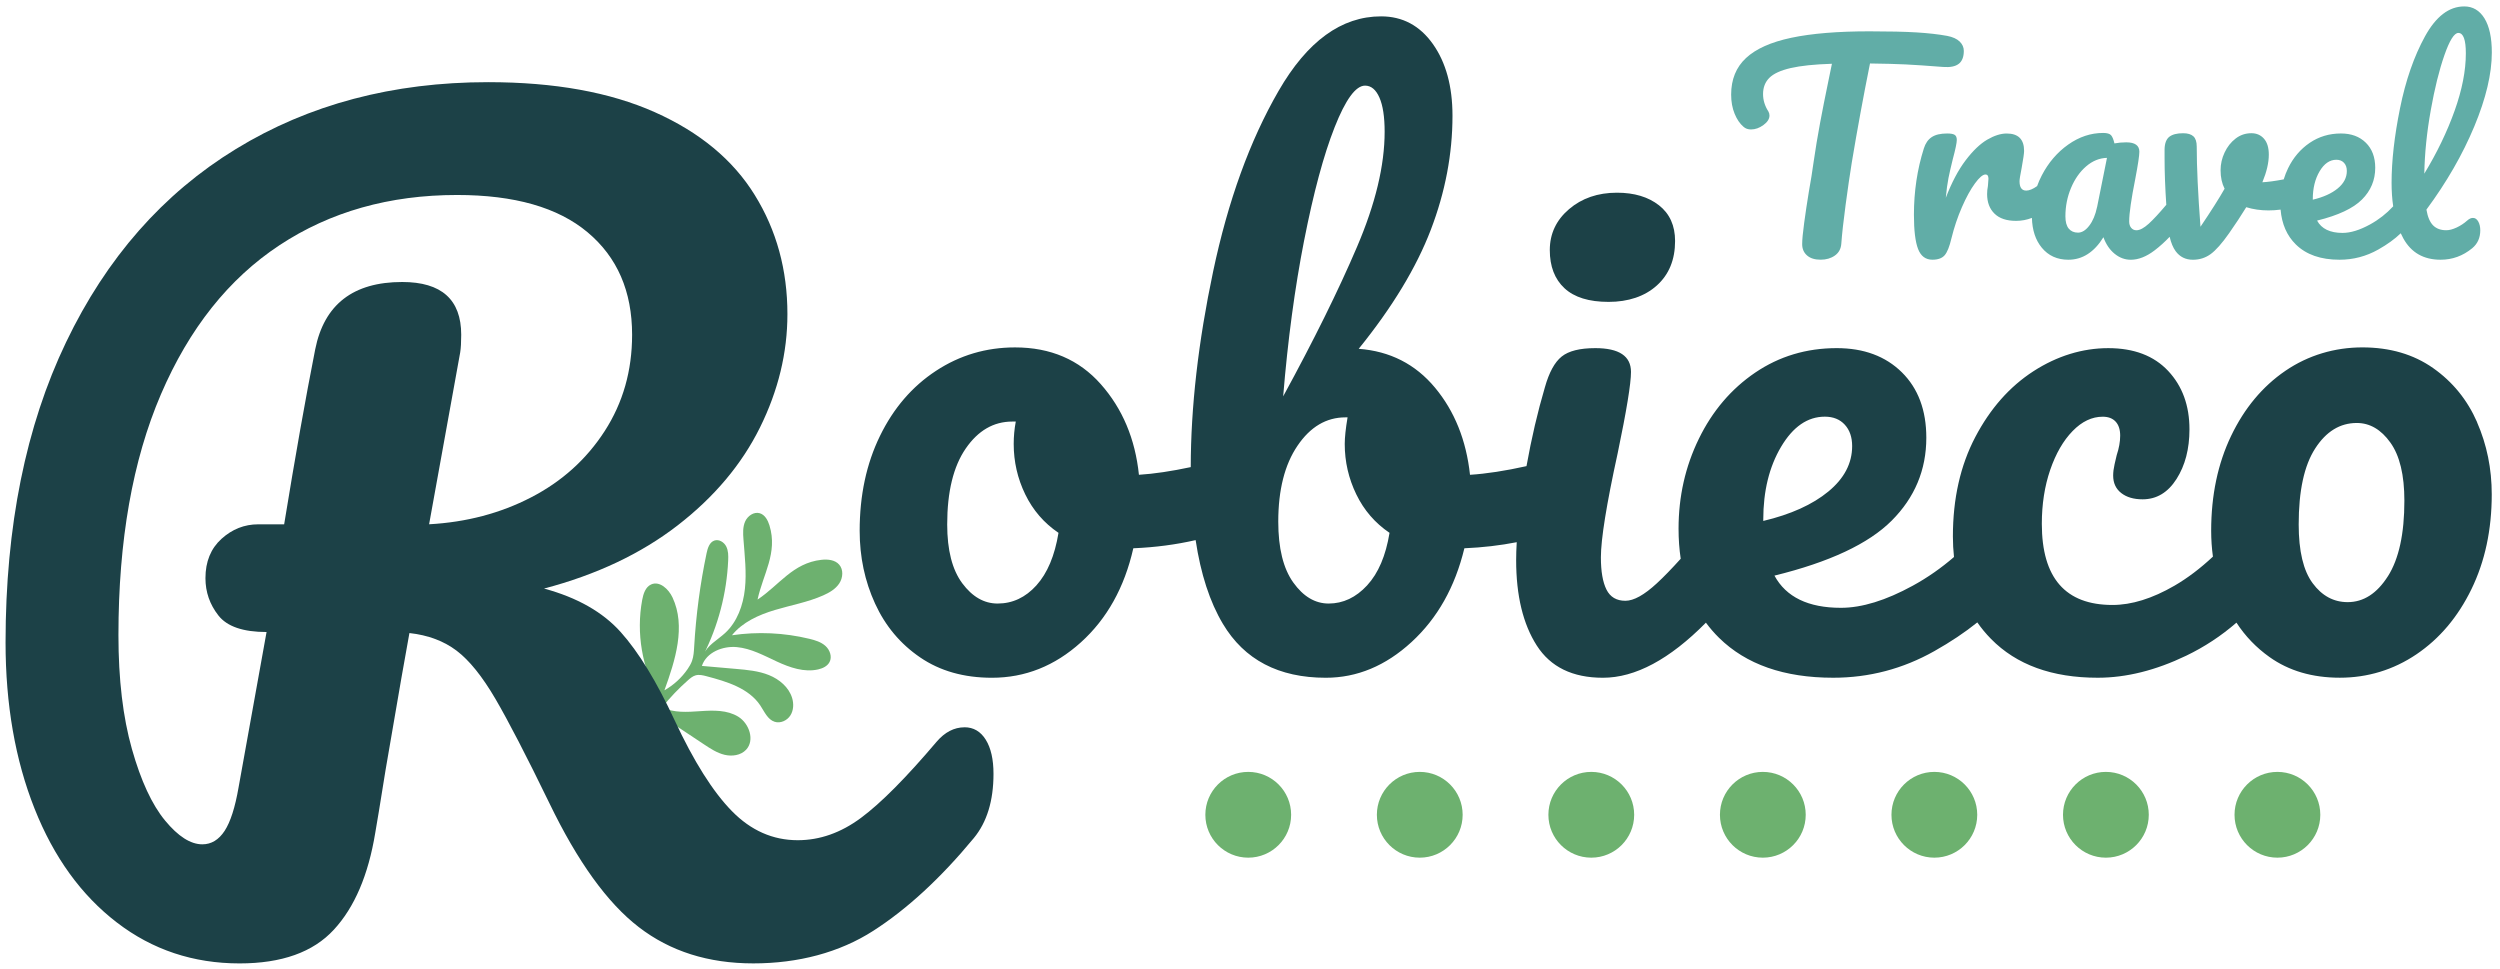
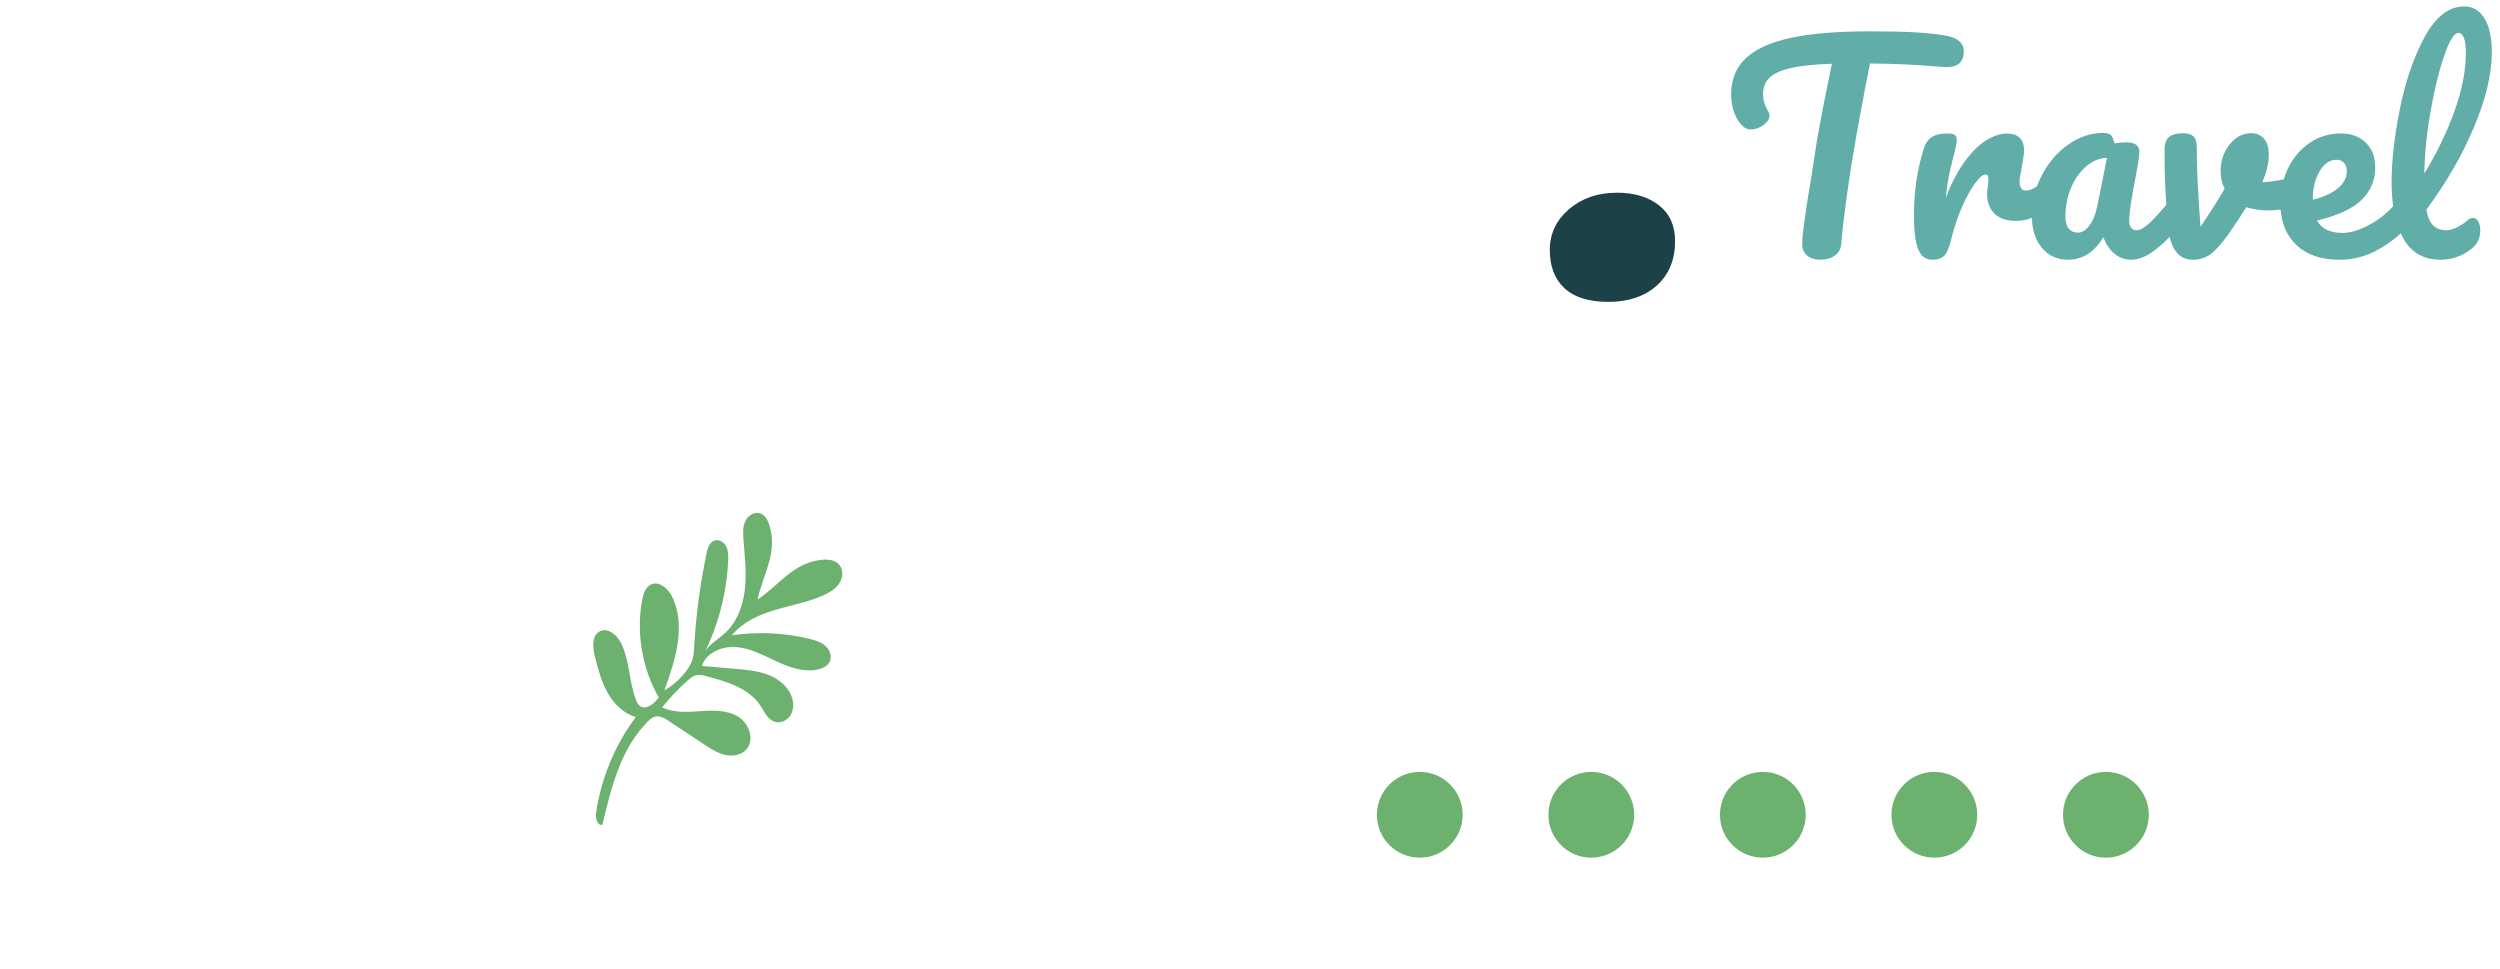
<svg xmlns="http://www.w3.org/2000/svg" id="uuid-30b1e272-9e02-4876-a632-52d31abb01c7" viewBox="0 0 1299.83 504.06">
  <path d="M427.08,291.07c3.28-.37,7.02-.01,9.21,2.46,2.34,2.64,2.01,6.89.06,9.83-1.95,2.94-5.15,4.79-8.38,6.22-8.01,3.54-16.73,5.07-25.12,7.59-8.39,2.52-16.81,6.3-22.29,13.12,13.37-1.96,27.11-1.33,40.24,1.84,3.01.73,6.1,1.65,8.39,3.72,2.3,2.07,3.55,5.62,2.12,8.36-1.12,2.15-3.54,3.29-5.9,3.83-7.24,1.66-14.74-.96-21.48-4.08-6.74-3.12-13.45-6.83-20.84-7.51-7.39-.68-15.83,2.73-18.16,9.78,5.94.52,11.88,1.04,17.82,1.56,5.79.51,11.68,1.04,17.07,3.22,5.39,2.18,10.3,6.28,12.01,11.84.93,3.02.8,6.48-.9,9.14-1.7,2.66-5.16,4.26-8.17,3.29-3.64-1.17-5.3-5.22-7.41-8.41-6.01-9.08-17.47-12.5-27.99-15.27-1.86-.49-3.84-.98-5.69-.46-1.49.42-2.72,1.45-3.89,2.47-4.9,4.31-9.42,9.05-13.49,14.15,6.04,3,13.15,2.45,19.88,1.99,6.73-.46,13.94-.66,19.68,2.89,5.74,3.55,8.68,12.3,4.05,17.19-2.76,2.92-7.29,3.55-11.19,2.61-3.9-.94-7.34-3.2-10.68-5.42-6.04-4.01-12.09-8.03-18.13-12.04-2.26-1.5-4.92-3.07-7.53-2.31-1.36.4-2.46,1.39-3.46,2.39-14.09,14-19.18,34.43-23.69,53.78-2.71.61-3.71-3.45-3.31-6.2,2.64-17.97,9.8-35.25,20.64-49.82-6.37-1.83-11.42-6.9-14.66-12.68-3.24-5.78-4.92-12.29-6.57-18.71-1.22-4.76-1.74-11.16,2.7-13.26,4.24-2.01,8.9,2.12,10.97,6.34,4.51,9.18,4,20.08,7.77,29.58.42,1.05.91,2.12,1.78,2.84,3.14,2.61,7.56-1,9.98-4.29-8.69-15.19-11.81-33.48-8.63-50.69.58-3.17,1.69-6.71,4.62-8.06,4.38-2.02,9.08,2.34,11.13,6.7,7.08,15.04,1.48,32.7-4.19,48.33,4.79-2.71,8.95-6.52,12.07-11.06.9-1.32,1.72-2.7,2.27-4.2.86-2.39.99-4.98,1.14-7.52.94-16.29,3.09-32.51,6.44-48.48.56-2.67,1.51-5.75,4.09-6.62,2.36-.8,5,.86,6.13,3.08,1.13,2.22,1.12,4.84,1.01,7.33-.77,17.06-5.2,33.94-12.91,49.18,1.92-5.09,7.3-7.81,11.3-11.48,6.32-5.81,9.41-14.46,10.32-23,.91-8.54-.11-17.15-.76-25.72-.24-3.15-.4-6.45.89-9.32,1.29-2.88,4.52-5.14,7.56-4.27,2.72.79,4.25,3.66,5.08,6.37,4.38,14.36-3.35,25.25-6.2,38.53,11.31-7.51,18.29-18.99,33.17-20.67Z" fill="#6db16f" />
  <path d="M1018.47,33.16c1.72-1.39,2.58-3.62,2.58-6.69,0-1.85-.72-3.48-2.16-4.88-1.44-1.39-3.6-2.37-6.48-2.93-4.55-.83-9.87-1.44-15.96-1.81-6.08-.37-14.24-.56-24.46-.56-16.54,0-30.08,1.12-40.63,3.35-10.54,2.23-18.4,5.74-23.55,10.53-5.15,4.79-7.73,11.13-7.73,19.02,0,3.72.61,7.04,1.81,9.96,1.2,2.93,2.74,5.18,4.6,6.76,1.02.93,2.32,1.4,3.9,1.4,2.23,0,4.39-.77,6.48-2.3,2.09-1.54,3.14-3.18,3.14-4.95,0-.74-.19-1.44-.56-2.09-1.86-2.88-2.78-5.9-2.78-9.06,0-3.44,1.09-6.25,3.27-8.43,2.18-2.18,5.87-3.88,11.08-5.09,5.2-1.2,12.36-1.95,21.46-2.23-.47,2.23-.88,4.25-1.25,6.06-.37,1.81-.7,3.41-.98,4.81-1.3,6.23-2.6,12.82-3.91,19.79-1.3,6.97-2.46,13.98-3.48,21.04-.56,4.18-1.35,9.11-2.37,14.77-.93,5.67-1.74,11.08-2.44,16.24-.7,5.15-1.04,8.85-1.04,11.08,0,2.42.83,4.37,2.51,5.85,1.67,1.49,4.04,2.23,7.11,2.23,2.88,0,5.34-.72,7.38-2.16,2.04-1.44,3.16-3.5,3.35-6.2.37-5.11,1.12-11.82,2.23-20.14,1.12-8.31,2.18-15.63,3.2-21.95,2.88-17.28,6.04-34.47,9.48-51.57,7.62.1,13.77.26,18.46.49,4.69.23,11.22.67,19.58,1.32,3.71.28,6.43-.28,8.15-1.67Z" fill="#61ada7" />
  <path d="M1285.83,113.29c-1.03,0-2.05.47-3.07,1.4-1.67,1.49-3.51,2.69-5.51,3.62-2,.93-3.78,1.4-5.36,1.4-2.88,0-5.15-.84-6.83-2.51-1.67-1.67-2.84-4.41-3.48-8.22,10.5-14.21,18.79-28.61,24.87-43.2,6.08-14.59,9.13-27.41,9.13-38.47,0-7.71-1.28-13.63-3.83-17.77-2.56-4.13-6.06-6.2-10.52-6.2-7.9,0-14.7,5.21-20.42,15.61-5.71,10.41-10.03,22.86-12.96,37.35-2.93,14.49-4.39,27.41-4.39,38.74,0,4.39.28,8.46.84,12.24-3.5,3.79-7.51,6.94-12.06,9.43-5.35,2.93-10.11,4.39-14.28,4.39-6.5,0-10.92-2.14-13.24-6.41,10.96-2.69,18.74-6.34,23.34-10.94,4.6-4.6,6.9-10.11,6.9-16.51,0-5.48-1.63-9.83-4.88-13.03-3.25-3.21-7.58-4.81-12.96-4.81-6.04,0-11.45,1.63-16.24,4.88-4.79,3.26-8.52,7.64-11.22,13.17-.92,1.89-1.67,3.83-2.28,5.81-4.48.85-8.19,1.35-11.1,1.51,2.23-5.39,3.35-10.17,3.35-14.36,0-3.62-.84-6.39-2.51-8.29-1.67-1.91-3.86-2.86-6.55-2.86-3.06,0-5.81.93-8.22,2.79-2.42,1.86-4.32,4.28-5.71,7.25-1.4,2.97-2.09,6.04-2.09,9.2,0,3.71.7,6.92,2.09,9.61-2.79,4.93-6.97,11.52-12.54,19.79-1.3-17.09-1.95-30.99-1.95-41.67,0-2.51-.58-4.3-1.74-5.36-1.16-1.07-2.95-1.6-5.36-1.6-3.16,0-5.53.61-7.11,1.81-1.58,1.21-2.42,3.35-2.51,6.41v4.88c0,7.16.3,15.2.9,24.11-3.77,4.46-6.82,7.74-9.12,9.83-2.51,2.27-4.64,3.41-6.41,3.41-1.12,0-2.02-.42-2.72-1.25-.7-.84-1.05-1.95-1.05-3.35,0-4.19,1.07-11.61,3.2-22.3,1.4-7.34,2.09-11.99,2.09-13.94,0-3.25-2.28-4.88-6.83-4.88-2.14,0-4.18.19-6.13.56-.47-2.04-1.05-3.46-1.75-4.25-.7-.79-2.06-1.19-4.11-1.19-6.41,0-12.47,2.02-18.19,6.06-5.71,4.04-10.29,9.39-13.73,16.03-.94,1.82-1.74,3.66-2.42,5.54-2.17,1.55-4.06,2.34-5.66,2.34-2.33,0-3.48-1.63-3.48-4.88,0-.92.37-3.25,1.11-6.96.84-4.65,1.26-7.58,1.26-8.78,0-6.04-3.02-9.06-9.06-9.06-3.07,0-6.44,1.07-10.11,3.2-3.67,2.14-7.41,5.72-11.22,10.73-3.81,5.02-7.25,11.52-10.32,19.51.37-4.09.84-7.53,1.4-10.32.56-2.78,1.3-6.03,2.23-9.75,1.4-5.2,2.09-8.55,2.09-10.03,0-1.3-.37-2.18-1.12-2.65-.74-.47-2.04-.7-3.9-.7-3.44,0-6.11.62-8.01,1.88-1.91,1.25-3.27,3.23-4.11,5.92-3.44,10.87-5.15,22.35-5.15,34.42,0,8.18.72,14.13,2.16,17.84,1.44,3.72,3.92,5.57,7.46,5.57,2.88,0,4.99-.77,6.34-2.3,1.34-1.54,2.53-4.49,3.55-8.85,1.4-5.67,3.21-11.06,5.44-16.17,2.23-5.11,4.48-9.22,6.76-12.33,2.27-3.11,4.11-4.67,5.51-4.67,1.02,0,1.53.74,1.53,2.23,0,.65-.1,1.91-.28,3.77-.28,1.39-.42,2.78-.42,4.18,0,4.28,1.28,7.67,3.83,10.17,2.55,2.51,6.29,3.77,11.22,3.77,2.86,0,5.62-.52,8.25-1.54.16,6.33,1.85,11.5,5.12,15.48,3.44,4.18,8.04,6.27,13.8,6.27,7.34,0,13.43-3.9,18.26-11.7,1.3,3.62,3.23,6.48,5.78,8.57,2.55,2.09,5.36,3.14,8.43,3.14,3.99,0,8.13-1.62,12.4-4.88,2.7-2.05,5.31-4.41,7.82-7.06.73,3.15,1.76,5.64,3.11,7.48,2.18,2.97,5.18,4.46,8.99,4.46,3.44,0,6.5-.98,9.2-2.93,2.69-1.95,5.9-5.57,9.62-10.87,3.25-4.64,6.22-9.15,8.91-13.52,3.62,1.12,7.48,1.67,11.57,1.67,2.15,0,4.24-.15,6.28-.42.63,7.5,3.27,13.54,7.93,18.12,5.39,5.3,12.96,7.94,22.72,7.94,7.16,0,13.87-1.76,20.14-5.3,4.69-2.64,8.58-5.46,11.69-8.46.42.92.86,1.82,1.34,2.68,4.09,7.39,10.54,11.08,19.37,11.08,6.13,0,11.61-2,16.45-5.99,2.79-2.32,4.18-5.43,4.18-9.33,0-1.76-.35-3.28-1.04-4.53-.7-1.25-1.6-1.88-2.72-1.88ZM1090.31,107.72c-.83,4-2.18,7.2-4.04,9.62-1.86,2.42-3.81,3.62-5.85,3.62s-3.65-.7-4.81-2.09c-1.16-1.39-1.74-3.53-1.74-6.41,0-5.21.98-10.13,2.93-14.77,1.95-4.64,4.58-8.39,7.88-11.22,3.29-2.83,6.9-4.29,10.8-4.39l-5.15,25.64ZM1202.49,103.54c0-5.67,1.19-10.5,3.55-14.49,2.37-3.99,5.27-5.99,8.71-5.99,1.67,0,3,.54,3.98,1.6.98,1.07,1.46,2.48,1.46,4.25,0,3.44-1.58,6.46-4.74,9.06-3.16,2.6-7.48,4.55-12.96,5.85v-.28ZM1263.81,57.41c2.04-11.43,4.41-20.99,7.11-28.71,2.69-7.71,5.11-11.57,7.25-11.57,2.6,0,3.9,3.53,3.9,10.59,0,9.01-1.95,18.97-5.85,29.89-3.9,10.92-9.15,21.81-15.75,32.68.19-10.5,1.3-21.46,3.35-32.89Z" fill="#61ada7" />
-   <circle cx="649" cy="423.63" r="22.3" fill="#6db16f" />
  <circle cx="738.18" cy="423.63" r="22.3" fill="#6db16f" />
  <circle cx="827.36" cy="423.63" r="22.3" fill="#6db16f" />
  <circle cx="916.55" cy="423.63" r="22.3" fill="#6db16f" />
  <circle cx="1005.73" cy="423.63" r="22.3" fill="#6db16f" />
  <circle cx="1094.92" cy="423.63" r="22.3" fill="#6db16f" />
-   <circle cx="1184.1" cy="423.63" r="22.3" fill="#6db16f" />
  <path d="M813.44,149.87c5.09,4.73,12.73,7.09,22.92,7.09s18.8-2.85,25.11-8.55c6.31-5.69,9.46-13.4,9.46-23.11,0-8-2.8-14.19-8.37-18.56-5.6-4.37-12.87-6.55-21.84-6.55-9.95,0-18.26,2.86-24.92,8.55-6.68,5.71-10.01,12.8-10.01,21.29s2.55,15.1,7.64,19.83Z" fill="#1c4147" />
-   <path d="M1287.94,219.55c-5.09-11.65-12.73-21.04-22.92-28.2-10.2-7.15-22.45-10.73-36.77-10.73s-28.13,4.06-40.02,12.19c-11.89,8.13-21.29,19.41-28.21,33.84-6.91,14.44-10.36,30.87-10.36,49.31,0,4.58.31,9.06.91,13.45-6.61,6.18-13.28,11.22-20.01,15.12-11.53,6.68-22.27,10.01-32.2,10.01-24.51,0-36.75-14.07-36.75-42.21,0-10.19,1.45-19.52,4.35-28.01,2.92-8.49,6.8-15.22,11.65-20.2,4.84-4.98,10.07-7.46,15.65-7.46,2.9,0,5.15.85,6.72,2.55,1.58,1.7,2.37,4.13,2.37,7.28s-.61,6.55-1.82,10.19c-.24.98-.61,2.55-1.1,4.73-.49,2.18-.73,4.13-.73,5.83,0,3.88,1.39,6.91,4.19,9.1,2.78,2.18,6.49,3.27,11.11,3.27,7.27,0,13.15-3.52,17.63-10.55,4.49-7.03,6.74-15.65,6.74-25.84,0-12.37-3.7-22.5-11.09-30.38-7.4-7.88-17.78-11.83-31.12-11.83s-26.56,4.01-38.93,12.01c-12.38,8.01-22.45,19.41-30.21,34.2-7.77,14.81-11.65,32.03-11.65,51.68,0,3.69.2,7.25.57,10.7-6.59,5.7-13.73,10.71-21.48,14.95-13.96,7.64-26.39,11.47-37.3,11.47-16.98,0-28.52-5.58-34.57-16.74,28.62-7.03,48.94-16.56,60.94-28.57s18.02-26.38,18.02-43.12c0-14.31-4.25-25.66-12.73-34.03-8.5-8.37-19.78-12.56-33.85-12.56-15.77,0-29.89,4.25-42.39,12.73-12.5,8.5-22.25,19.96-29.29,34.39-7.05,14.44-10.56,30.02-10.56,46.76,0,5.48.38,10.68,1.12,15.63-4.75,5.26-8.88,9.52-12.39,12.75-6.56,6.07-12.01,9.1-16.38,9.1-4.6,0-7.89-1.94-9.83-5.82-1.94-3.88-2.9-9.46-2.9-16.74,0-9.46,2.9-27.53,8.74-54.22,4.6-22.07,6.91-36.14,6.91-42.21,0-8.24-6.19-12.37-18.57-12.37-8.01,0-13.83,1.46-17.46,4.37-3.64,2.91-6.56,8.25-8.74,16.01-3.78,12.8-6.96,26.46-9.56,40.97-11.02,2.46-20.82,3.96-29.37,4.51-1.95-17.95-8.01-33.06-18.2-45.31-10.19-12.25-23.42-18.97-39.67-20.2,17.47-21.59,29.95-42.21,37.48-61.86,7.52-19.65,11.28-39.42,11.28-59.31,0-15.29-3.41-27.72-10.19-37.3-6.8-9.58-15.77-14.38-26.93-14.38-20.61,0-38.38,12.92-53.3,38.76-14.93,25.84-26.27,57.13-34.03,93.88-7.73,36.61-11.61,70.52-11.64,101.72-10.02,2.14-19.02,3.49-26.94,3.99-1.94-18.68-8.56-34.39-19.84-47.13-11.27-12.73-26.13-19.1-44.57-19.1-15.04,0-28.75,4.06-41.12,12.19-12.38,8.13-22.08,19.41-29.11,33.84-7.05,14.44-10.56,30.87-10.56,49.31,0,13.59,2.67,26.2,8.01,37.85,5.33,11.65,13.15,20.98,23.47,28.01,10.31,7.04,22.74,10.56,37.3,10.56,17.22,0,32.62-6.12,46.21-18.38,13.58-12.25,22.68-28.57,27.29-48.94,11.43-.48,22.22-1.91,32.4-4.25,2.65,17.63,7.37,32.16,14.18,43.55,11.16,18.69,28.99,28.02,53.5,28.02,16.24,0,31.11-6.19,44.57-18.56,13.47-12.37,22.62-28.62,27.48-48.76,9.51-.4,18.57-1.47,27.22-3.16-.2,3.33-.3,6.45-.3,9.34,0,18.44,3.58,33.24,10.73,44.4,7.15,11.16,18.61,16.74,34.38,16.74,16.82,0,34.68-9.55,53.55-28.64,2.06,2.79,4.34,5.43,6.84,7.89,14.07,13.83,33.85,20.74,59.32,20.74,18.69,0,36.22-4.6,52.59-13.83,8.44-4.75,15.88-9.73,22.36-14.94,2.11,3.03,4.47,5.89,7.11,8.57,13.22,13.46,31.72,20.2,55.5,20.2,14.79,0,30.13-3.82,46.03-11.47,9.49-4.57,18.19-10.3,26.09-17.17,4.57,7.03,10.3,12.99,17.21,17.9,10.07,7.16,22.25,10.73,36.57,10.73s27.84-4.06,39.84-12.19c12.01-8.12,21.53-19.4,28.56-33.84,7.03-14.43,10.56-30.86,10.56-49.31,0-13.34-2.55-25.84-7.64-37.48ZM538.88,304.34c-5.7,6.31-12.42,9.46-20.2,9.46-7.03,0-13.15-3.52-18.38-10.56-5.21-7.03-7.82-17.22-7.82-30.57,0-16.98,3.21-30.14,9.64-39.48,6.43-9.34,14.5-14.01,24.21-14.01h1.81c-.73,3.89-1.08,7.77-1.08,11.65,0,9.22,2,17.95,6,26.2,4.01,8.25,9.77,14.92,17.29,20.01-1.95,11.89-5.77,20.99-11.48,27.3ZM678.08,124.94c4.86-24.75,10.13-44.33,15.83-58.77,5.7-14.43,10.97-21.65,15.83-21.65,3.15,0,5.64,2.07,7.46,6.19,1.82,4.12,2.72,10.07,2.72,17.83,0,17.46-4.78,37.42-14.38,59.86-9.58,22.44-22.37,48.34-38.38,77.69,2.41-29.35,6.06-56.41,10.91-81.15ZM710.83,304.34c-5.82,6.31-12.5,9.46-20.02,9.46-7.03,0-13.16-3.64-18.38-10.92-5.21-7.28-7.82-17.83-7.82-31.66,0-16.49,3.33-29.66,10.01-39.48,6.66-9.82,14.97-14.74,24.92-14.74h1.1c-.98,5.83-1.47,10.43-1.47,13.83,0,9.22,2.01,17.95,6.01,26.2,4,8.25,9.76,14.92,17.28,20.01-1.94,11.89-5.82,20.99-11.64,27.3ZM916.78,270.13c0-14.79,3.09-27.41,9.27-37.84,6.19-10.43,13.77-15.65,22.74-15.65,4.37,0,7.83,1.4,10.38,4.18,2.55,2.79,3.82,6.49,3.82,11.1,0,8.98-4.13,16.86-12.38,23.65-8.25,6.8-19.53,11.89-33.83,15.29v-.73ZM1241.54,299.61c-5.7,8.97-12.67,13.46-20.92,13.46-7.27,0-13.34-3.27-18.18-9.82-4.86-6.54-7.28-16.74-7.28-30.57,0-17.46,2.84-30.62,8.56-39.48,5.69-8.85,12.91-13.28,21.65-13.28,6.78,0,12.62,3.41,17.46,10.19,4.86,6.79,7.28,16.86,7.28,30.2,0,17.23-2.86,30.33-8.56,39.3Z" fill="#1c4147" />
-   <path d="M501.47,378.15c-5.39,0-10.23,2.52-14.53,7.54-15.82,18.67-28.92,31.87-39.33,39.58-10.41,7.72-21.36,11.58-32.84,11.58-12.93,0-24.32-5.03-34.18-15.08-9.88-10.05-19.85-25.84-29.88-47.38-9.33-20.1-18.67-35.35-28-45.77-9.33-10.41-22.61-17.94-39.85-22.61,27.28-7.18,50.43-18.13,69.47-32.85,19.02-14.71,33.28-31.67,42.79-50.87,9.51-19.2,14.28-38.86,14.28-58.97,0-22.96-5.65-43.61-16.98-61.91-11.3-18.3-28.61-32.66-51.95-43.07-23.33-10.41-52.23-15.62-86.69-15.62-49.54,0-93.24,11.58-131.1,34.74-37.88,23.15-67.3,56.62-88.31,100.42C13.39,221.65,2.89,273.7,2.89,334c0,32.3,5.02,61.1,15.07,86.42,10.03,25.3,24.32,45.04,42.81,59.22,18.47,14.19,39.74,21.27,63.8,21.27,21.89,0,38.23-5.83,48.99-17.51,10.78-11.66,17.94-28.44,21.54-50.34.72-3.95,2.52-14.9,5.39-32.85,6.81-39.84,10.95-63.54,12.38-71.07,9.71,1.08,17.86,4.13,24.52,9.16,6.64,5.03,13.36,13.38,20.18,25.03,6.81,11.68,16.15,29.71,28,54.11,14.72,30.52,30.23,52.06,46.58,64.61,16.32,12.58,36.15,18.85,59.5,18.85s44.85-5.65,62.44-16.97c17.59-11.3,35.01-27.36,52.23-48.19,6.81-8.25,10.23-19.38,10.23-33.38,0-7.54-1.34-13.46-4.03-17.77-2.69-4.31-6.38-6.46-11.04-6.46ZM223.1,272.61l16.17-89.38c.35-2.16.53-5.2.53-9.16,0-18.3-10.23-27.45-30.69-27.45-25.48,0-40.55,11.67-45.22,35-5.04,25.49-10.41,55.81-16.15,90.99h-13.47c-7.19,0-13.54,2.52-19.1,7.54-5.56,5.04-8.35,11.85-8.35,20.46,0,7.19,2.23,13.65,6.73,19.39,4.49,5.74,12.84,8.61,25.04,8.61l-14.55,80.77c-1.8,10.42-4.21,17.95-7.25,22.61-3.07,4.68-6.92,7-11.59,7-6.11,0-12.58-4.12-19.39-12.38-6.81-8.26-12.55-20.64-17.22-37.16-4.67-16.51-7.01-36.25-7.01-59.22,0-49.17,7.36-90.91,22.08-125.19,14.72-34.28,35.27-60.12,61.65-77.54,26.38-17.41,57.16-26.12,92.35-26.12,29.8,0,52.41,6.46,67.83,19.38,15.45,12.93,23.16,30.69,23.16,53.3,0,18.68-4.75,35.36-14.26,50.08-9.51,14.72-22.26,26.2-38.23,34.45-15.97,8.27-33.65,12.93-53.04,14Z" fill="#1c4147" />
</svg>